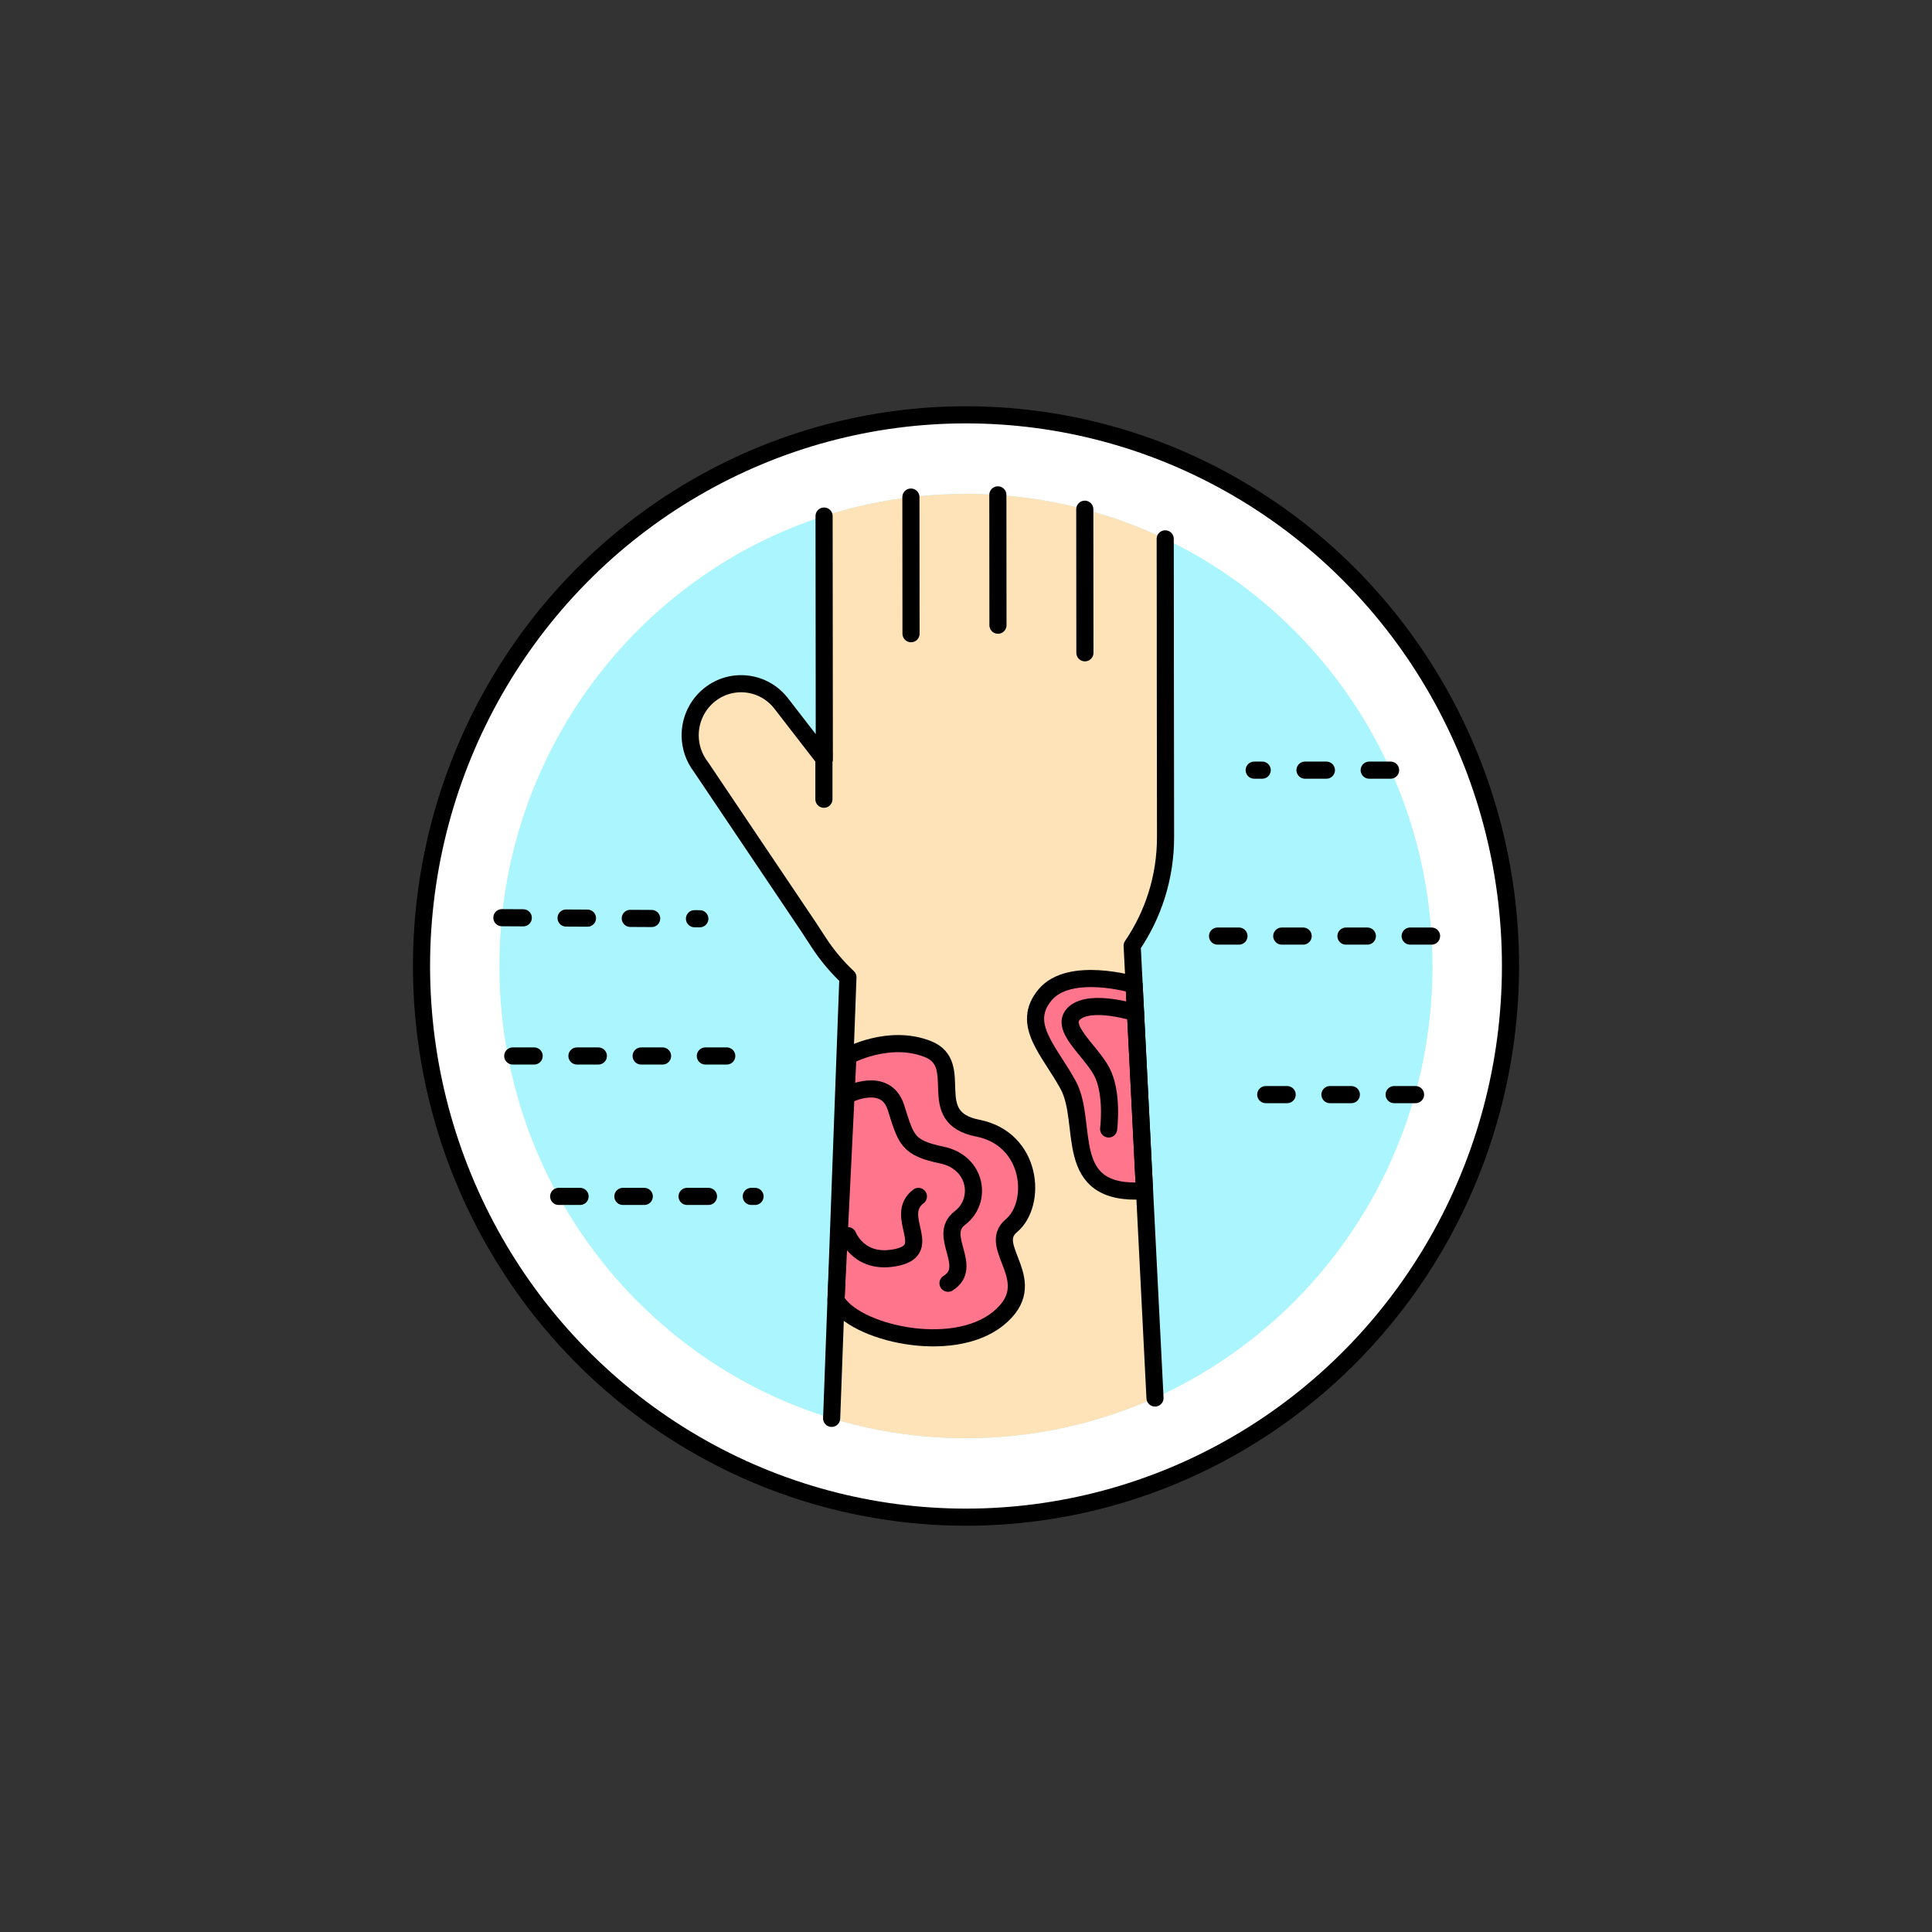
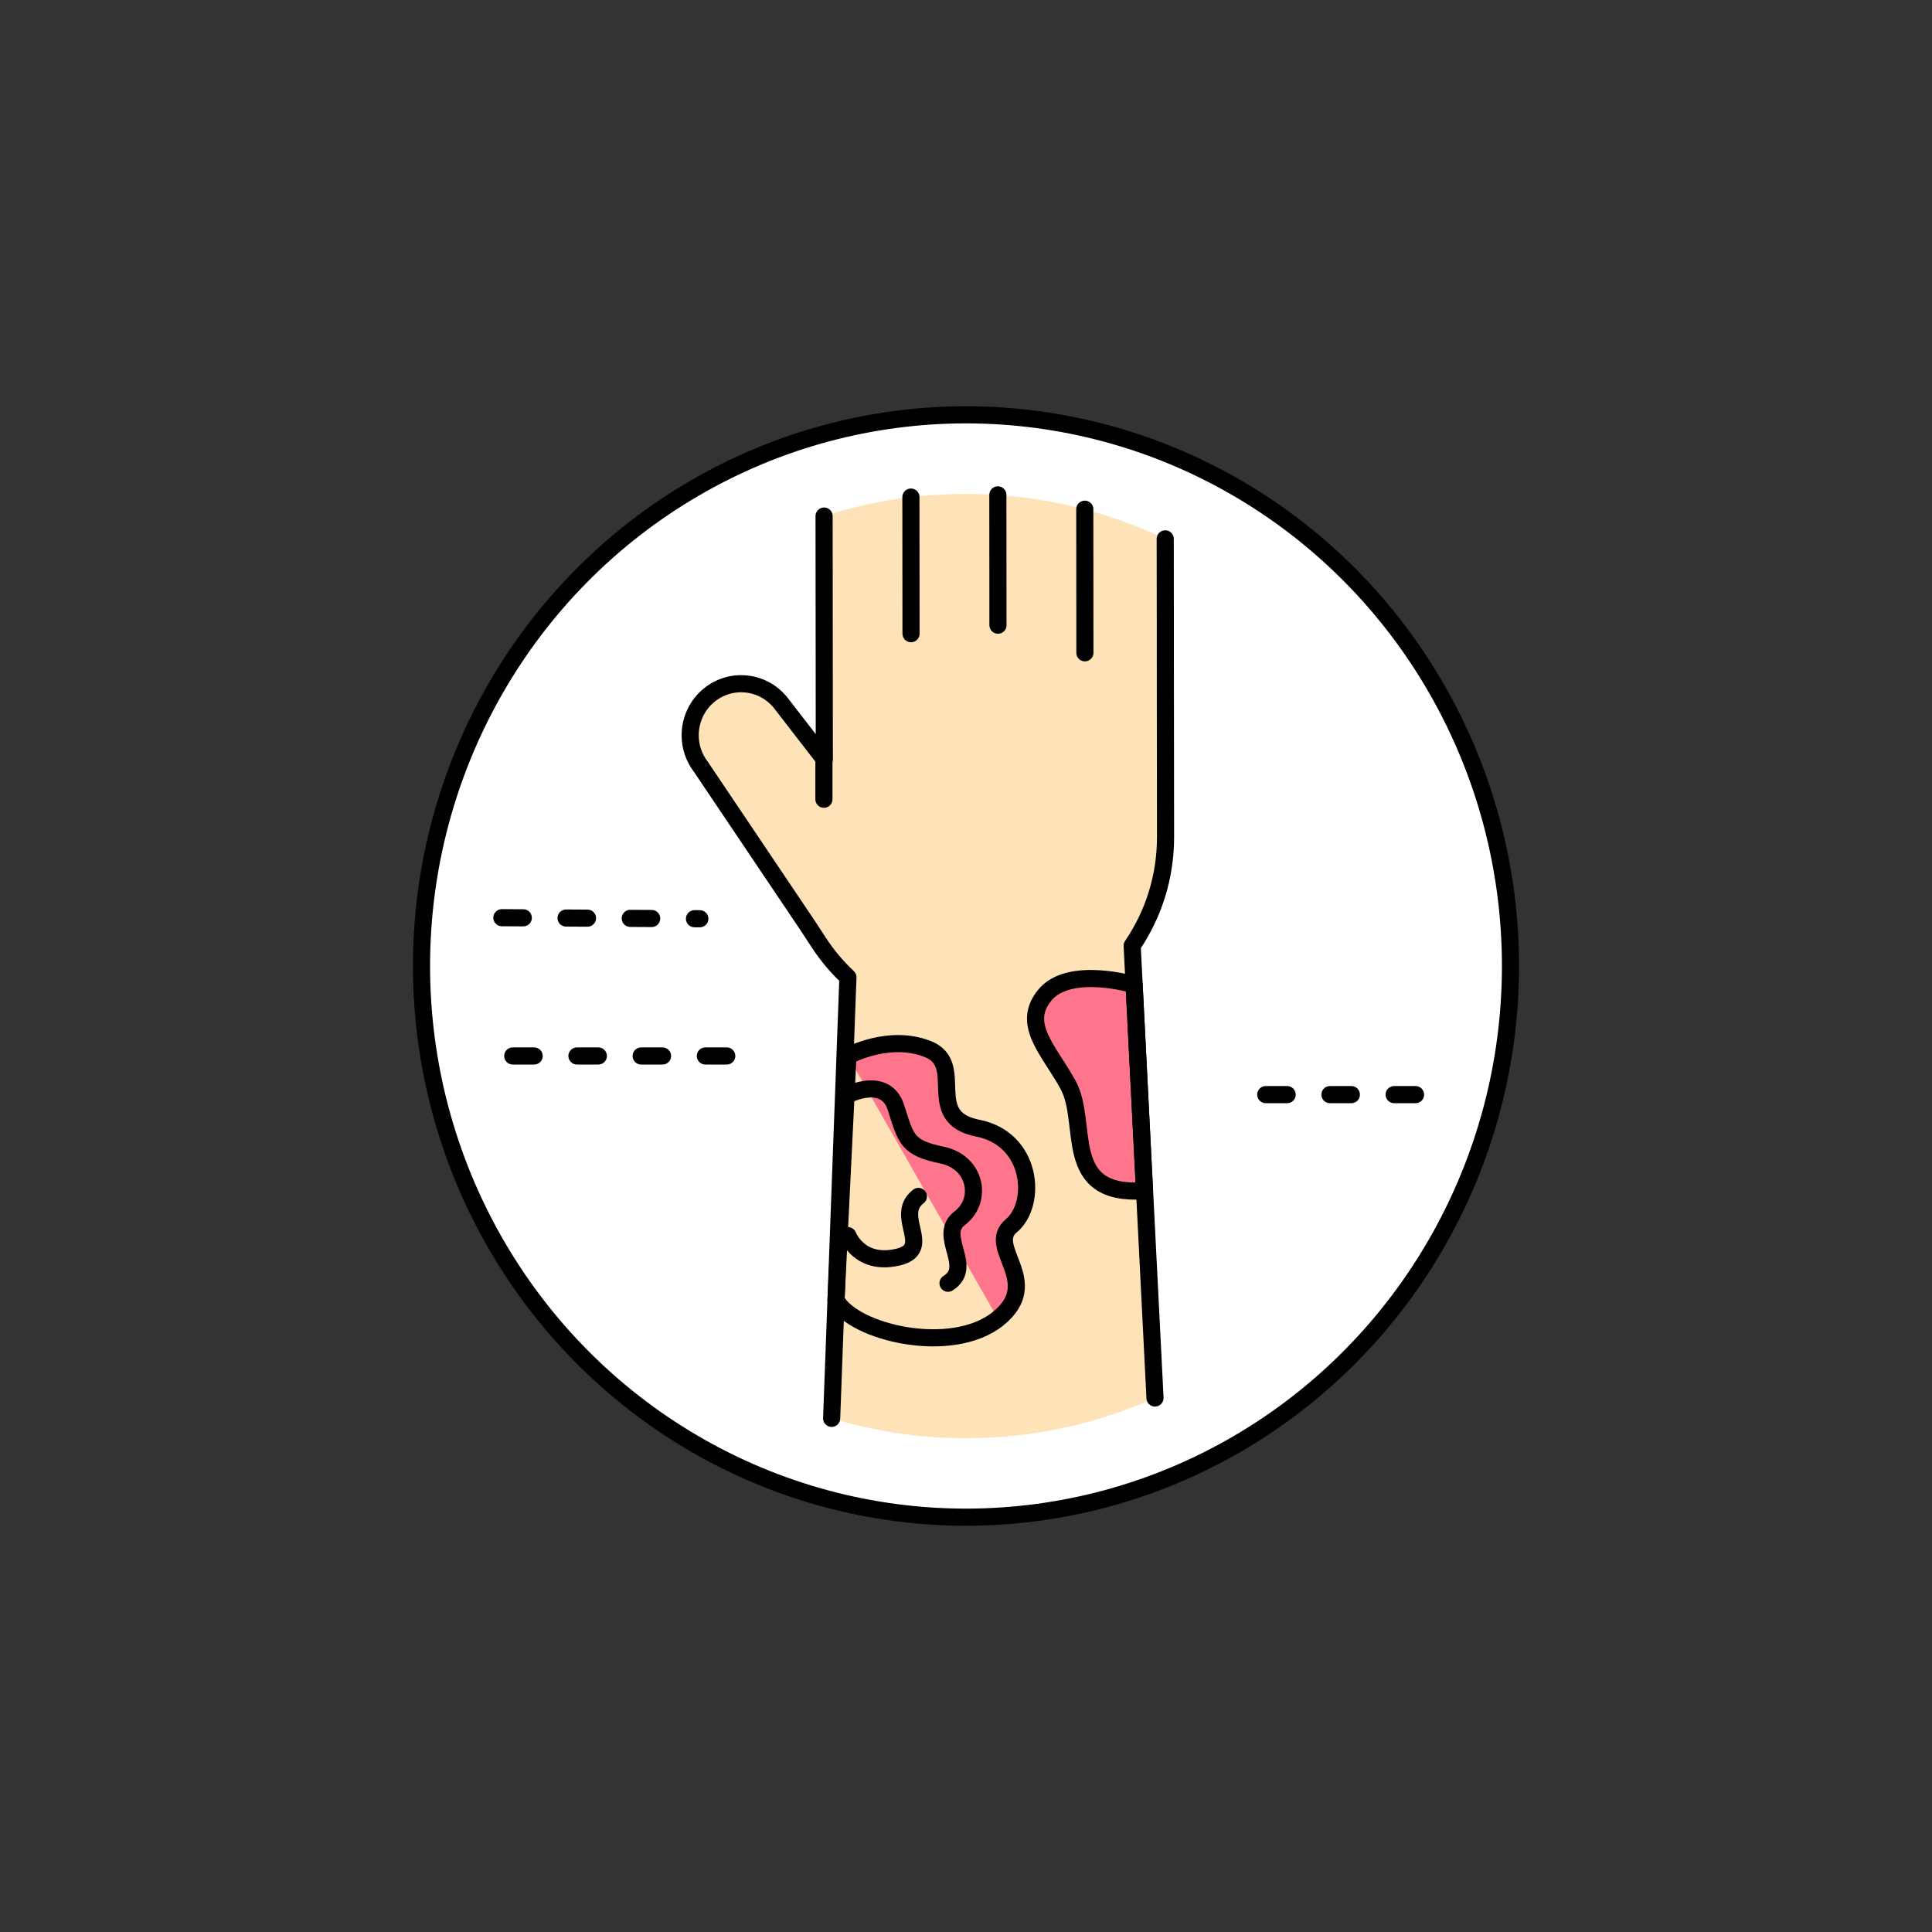
<svg xmlns="http://www.w3.org/2000/svg" id="Слой_1" viewBox="0 0 3500 3500">
  <rect x="0" y="0" width="3500" height="3500" fill="#333333" stroke="none" />
  <g>
    <g>
      <ellipse cx="1750" cy="1750" fill="#fff" rx="986.4" ry="998.5" />
-       <path d="m2595.1 1750c0 349.2-206.6 649.5-502.9 782.4-104.6 47-220.4 73.1-342.3 73.1-84.6 0-166.3-12.6-243.4-36-348.1-105.8-601.8-432.6-601.8-819.5 0-381.8 247-705.1 588.1-815.2 50.5-16.3 103.1-27.9 157.2-34.3 32.7-3.9 66.1-5.9 99.8-5.9 19.4 0 38.7.7 57.7 2 54 3.7 106.7 12.5 157.5 26 50.6 13.4 99.3 31.5 145.7 53.7 286.4 136.9 484.4 431.9 484.4 773.7z" fill="#abf5ff" />
      <path d="m2087.5 2437 4.8 95.4c-104.6 47-220.4 73.1-342.3 73.1-84.6 0-166.3-12.6-243.4-36l9.7-262.8 15.5-420.2 4.3-116c-19.9-18.7-37.8-39.9-53.1-63.4l-18.6-28.5-194.4-289c-13.2-17.1-19.7-37.4-19.7-57.5 0-27.7 12.2-55.2 35.4-73.6 40.1-31.8 98.1-24.7 129.5 15.9l77.3 99.9.8 1v-13.6l-.1-132.9-.1-100.2-.2-193.7c50.5-16.3 103.1-27.9 157.2-34.3 32.7-3.9 66.1-5.9 99.8-5.9 19.4 0 38.7.7 57.7 2 54 3.7 106.7 12.5 157.5 26 50.6 13.4 99.3 31.5 145.7 53.7l.2 151.8v65.4l.4 322.6c.1 73.3-22.3 141.2-60.5 197.3l3.6 70.7 12.9 254.9 9.8 194.2z" fill="#ffe3b8" />
      <g fill="#ff758b">
-         <path d="m1536.1 1913s74-40.6 144.8-12.5-9.7 123.6 90.2 143.2c99.9 19.7 108.2 137.6 61 176.9s59.7 101.1-24.2 168.5c-84 67.4-261.5 25.2-293.4-33.8z" />
+         <path d="m1536.1 1913s74-40.6 144.8-12.5-9.7 123.6 90.2 143.2c99.9 19.7 108.2 137.6 61 176.9s59.7 101.1-24.2 168.5z" />
        <path d="m2054.5 1783.9s-116.9-34.9-161.3 18.4 7.3 100.2 41.6 162.8c38.6 70.3-14.2 202.5 138.5 192.1z" />
      </g>
    </g>
    <g style="fill:none;stroke:#000;stroke-width:31.014;stroke-linecap:round;stroke-linejoin:round;stroke-miterlimit:10">
      <path d="m1965.2 922.5.2 260.1" />
      <path d="m1807.7 896.5.2 236.1" />
      <path d="m1650.2 900.5.2 247.5" />
      <path d="m1492.6 1364.9v83" />
      <g stroke-dasharray="38.768 77.536">
        <path d="m909.2 1662.5 358.6 1.9" />
        <path d="m928.9 1913h457.8" />
-         <path d="m1012.1 2167.4h355.7" />
-         <path d="m2519.2 1395.2h-247.1" />
-         <path d="m2593.4 1695.8h-409.5" />
        <path d="m2564.4 1983h-342.3" />
      </g>
      <path d="m1506.6 2569.5 9.7-262.8 15.5-420.2 4.3-116c-19.9-18.7-37.8-39.9-53.1-63.4l-18.6-28.5-194.4-289c-13.2-17.1-19.7-37.4-19.7-57.5 0-27.7 12.2-55.2 35.4-73.6 40.1-31.8 98.1-24.7 129.5 15.9l77.3 99.9.8 1v-13.6l-.1-132.9-.1-100.2-.2-193.7" />
      <path d="m2110.9 976.2.2 151.8v65.4l.4 322.6c.1 73.3-22.3 141.2-60.5 197.3l3.6 70.7 12.9 254.9 9.8 194.2 10.3 204.1 4.8 95.4" />
      <path d="m1536.1 1983s68.5-34.7 87 23.4 20.3 73 83.2 86.1 74.3 82.4 32.5 114.2 26.7 88-21.4 118" />
      <path d="m1536.1 2238.5s20.4 54.3 88.9 39.3-7.4-74.8 38.8-110.4" />
-       <path d="m2056.9 1834.6s-79.1-25.3-109.6 0 27.7 67.4 48.6 106.7c20.8 39.3 12.5 103.9 12.5 103.9" />
      <ellipse cx="1750" cy="1750" rx="986.4" ry="998.5" />
      <path d="m1536.1 1913s74-40.6 144.8-12.5-9.7 123.6 90.2 143.2c99.9 19.7 108.2 137.6 61 176.9s59.7 101.1-24.2 168.5c-84 67.4-261.5 25.2-293.4-33.8z" />
      <path d="m2054.5 1783.9s-116.9-34.9-161.3 18.4 7.3 100.2 41.6 162.8c38.6 70.3-14.2 202.5 138.5 192.1z" />
    </g>
  </g>
</svg>